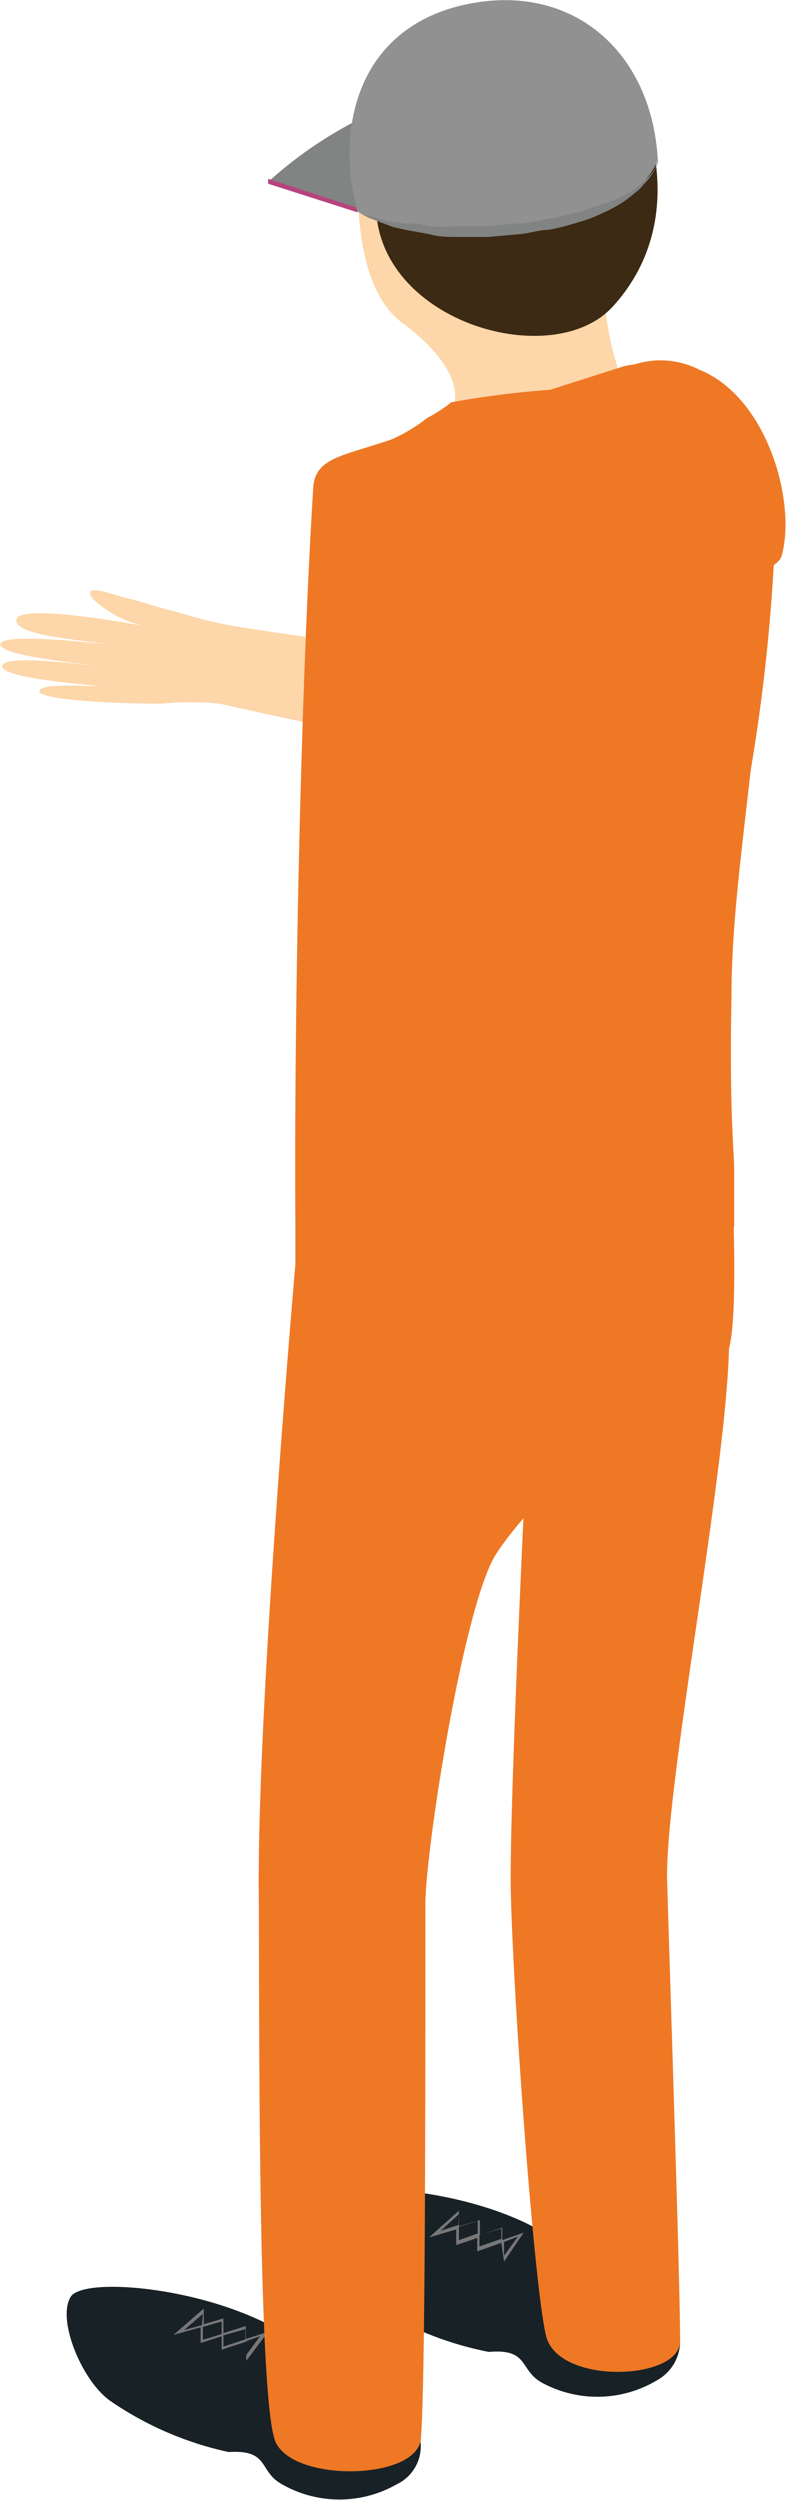
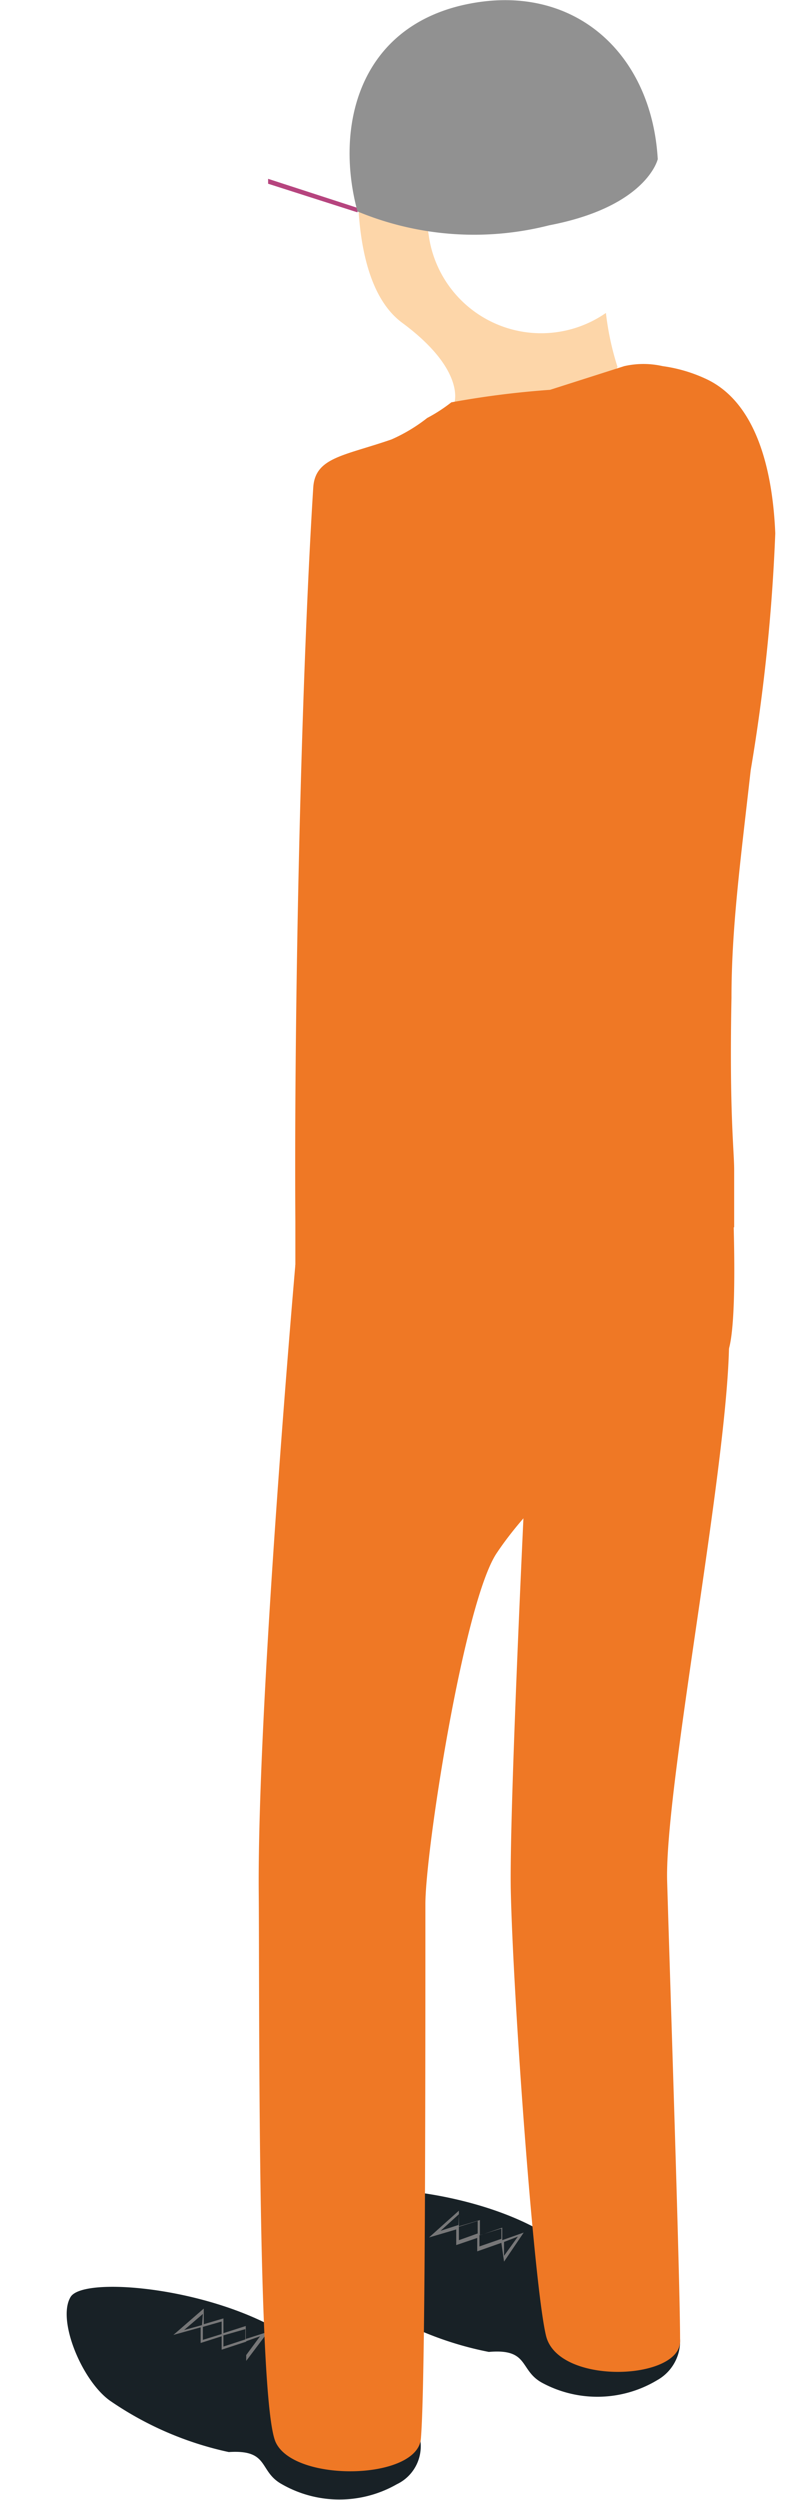
<svg xmlns="http://www.w3.org/2000/svg" viewBox="0 0 17.59 55.92">
  <g data-name="Calque 2">
    <g data-name="Calque 1">
      <path d="M15.15 52a1 1 0 0 1-.44 1.24 2.6 2.6 0 0 1-2.56.07c-.54-.28-.29-.78-1.21-.7a7.51 7.51 0 0 1-2.69-1.1c-.63-.43-1.23-1.78-.93-2.29s3.65-.26 5.26 1A19.57 19.57 0 0 0 15.15 52z" fill="#182126" />
      <path d="M11.28 50.59l-.06-.42-.54.19v-.3l-.47.16v-.35l-.61.18.67-.6v.35l.47-.14V50l.5-.17v.28l.48-.17zm0-.44v.31l.31-.43zm-.55-.15v.25l.49-.17v-.23zm-.46-.19v.3l.42-.15v-.28zm0-.28l-.41.37.4-.13z" fill="#777778" />
      <path d="M9.34 54.35a.94.94 0 0 1-.46 1.22 2.59 2.59 0 0 1-2.57 0c-.53-.29-.27-.78-1.19-.72a7.45 7.45 0 0 1-2.66-1.15c-.63-.45-1.19-1.81-.88-2.32s3.65-.17 5.23 1.13a21.3 21.3 0 0 0 2.53 1.84z" fill="#182126" />
      <path d="M5.51 52.81v-.43l-.55.18v-.3l-.47.15v-.35l-.61.17.68-.59v.35l.44-.13v.33l.5-.16v.29l.5-.16zm0-.44v.31l.31-.42zM5 52.24v.25l.49-.16v-.23zm-.46-.19v.29l.42-.13v-.28zm0-.29l-.42.36.4-.11z" fill="#777778" />
-       <path d="M11.53 1.8l2.3 1.26A6.46 6.46 0 0 0 8 4.7l-2-.63a9.25 9.25 0 0 1 2.64-1.68 8 8 0 0 1 2.89-.59z" fill="#828383" />
      <path d="M8 4.75l-2-.64V4l2 .65A6.6 6.6 0 0 1 13.84 3v.08A6.49 6.49 0 0 0 8 4.73z" fill="#b6447e" />
-       <path d="M12.59 14.78A66.77 66.77 0 0 1 5.21 14 9.84 9.84 0 0 1 4 13.7c-.5-.12-.85-.25-1.16-.32s-1-.36-.78 0a2.45 2.45 0 0 0 1.15.62s-2.74-.52-2.84-.15 1.47.46 2 .56c-.64-.07-2.35-.24-2.36 0s1.39.38 2.18.49c-.78-.09-2.13-.24-2.14 0s1.4.37 2.2.45c-.37 0-1.36-.07-1.37.11s1.47.28 2.74.28a6.79 6.79 0 0 1 1.29 0c.88.19 7 1.61 9.06 1.43.84-.08 1.72-2 2.31-3.61a11.89 11.89 0 0 1-3-.91 5 5 0 0 1-.69 2.13z" fill="#fdd6a9" />
-       <path d="M15.65 8.27a1.91 1.91 0 0 0-2.72 1.23 6.7 6.7 0 0 1 .32 3.18 11.89 11.89 0 0 0 3 .91c.29-.8 1.15-.78 1.25-1.18.32-1.23-.35-3.54-1.85-4.14z" fill="#ef7825" />
      <path d="M14.07 31.16c-.28.2 0-.51 0-.66a5.74 5.74 0 0 1 .32-1.15 4 4 0 0 0 .18-.85 5.25 5.25 0 0 1 1.51.24 4.93 4.93 0 0 0 0 1.11c.11 1.07 0 2.35-.2 2.33s-.12-.84-.11-1.15c-.06.67-.08 1.87-.35 1.86s-.08-1.16 0-1.81c-.07.66-.11 1.85-.38 1.84s-.09-1.45 0-2c-.07.43-.25 1.73-.44 1.68s.11-2.4.11-2.4a2.15 2.15 0 0 1-.64.96zM9.6 5.3a3.88 3.88 0 0 0-1.5-2.57s-.52 3.44.9 4.49S10.17 9 10.17 9s2.59 1.06 3.65-.79A6.33 6.33 0 0 1 13.56 7 2.54 2.54 0 0 1 9.6 5.3z" fill="#fdd6a9" />
-       <path d="M8.45 5c.4 2.32 4 3.26 5.27 1.85 1.45-1.59 1.2-3.84 0-5.66S8 2.66 8.45 5z" fill="#3c2a14" />
      <path d="M11.43 42.25c.05 2.41.52 8.89.79 10s3 1 3 .12c0-1.31-.21-7.6-.29-10.29-.06-2.19 1.5-10 1.38-12.41-.06-1-3.76.59-3.76.59l-.77 2.31s-.38 7.7-.35 9.68zm5.92-30.32c-.06-1.44-.43-2.91-1.52-3.44a3.37 3.37 0 0 0-1-.3 1.94 1.94 0 0 0-.86 0l-1.66.53A20.09 20.09 0 0 0 10.1 9a3.55 3.55 0 0 1-.54.35 3.69 3.69 0 0 1-.8.48c-1.07.37-1.71.4-1.75 1.08-.28 4.47-.43 11.73-.4 16.42v1a4.5 4.5 0 0 0 3.88 1.12 14 14 0 0 0 5.94-2v-1.28c0-.44-.11-1.28-.06-3.85 0-1.56.2-3.05.43-5.09a41.5 41.5 0 0 0 .55-5.3z" fill="#ef7825" />
      <path d="M6.61 28.29a4.5 4.5 0 0 0 3.88 1.12 14.71 14.71 0 0 0 5.92-2.3c.11 3.48-.21 3.21-.21 3.21s-3.58 2.16-5.09 4.43c-.73 1.11-1.59 6.65-1.59 7.84 0 4.22 0 10.74-.1 11.95-.06.94-2.83 1-3.25.09s-.36-10.23-.38-12.32c-.03-4.31.82-14.02.82-14.02z" fill="#ef7825" />
      <path d="M10.29.13c2.47-.6 4.29 1 4.43 3.43 0 0-.24 1.06-2.43 1.48A6.8 6.8 0 0 1 8 4.73C7.5 2.88 8 .7 10.29.13z" fill="#919191" />
-       <path d="M14.72 3.56a.24.24 0 0 1 0 .08 1.78 1.78 0 0 1-.1.21 1.38 1.38 0 0 1-.23.29.81.81 0 0 1-.16.16l-.2.16a2.86 2.86 0 0 1-.49.28 3.45 3.45 0 0 1-.59.23 6.36 6.36 0 0 1-.66.17c-.22 0-.44.08-.68.1l-.69.06h-.67c-.22 0-.43 0-.63-.06l-.55-.1-.27-.06L8.59 5l-.34-.13A2.44 2.44 0 0 1 8 4.73a2.19 2.19 0 0 0 .29.11l.35.1.43.06c.17 0 .35 0 .55.06a5.93 5.93 0 0 0 .61 0h.66l.68-.06c.22 0 .45-.06.67-.1a6 6 0 0 0 .64-.14c.1 0 .2-.06.3-.09l.28-.1a3.21 3.21 0 0 0 .54-.21 3 3 0 0 0 .37-.27 2 2 0 0 0 .25-.26.91.91 0 0 0 .1-.27z" fill="#828383" />
    </g>
  </g>
</svg>